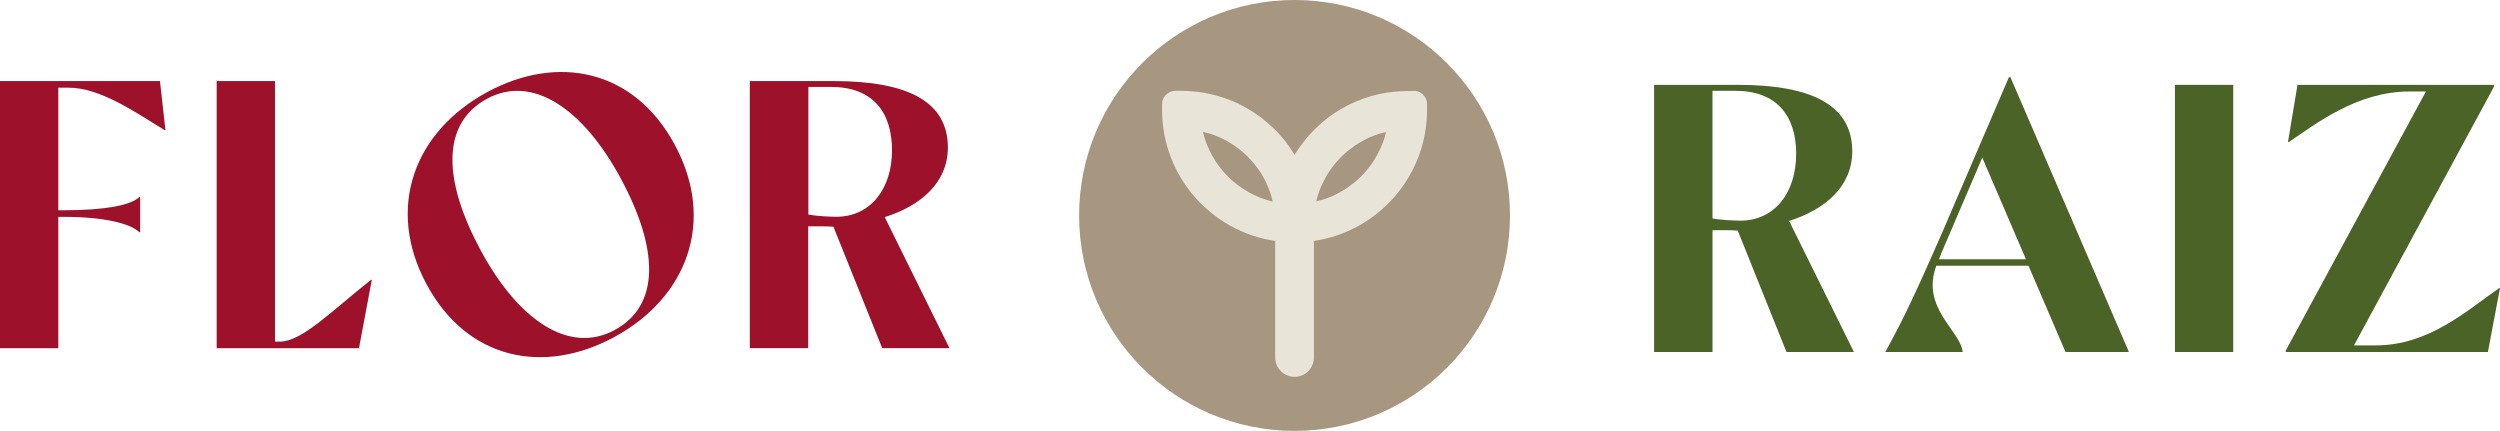
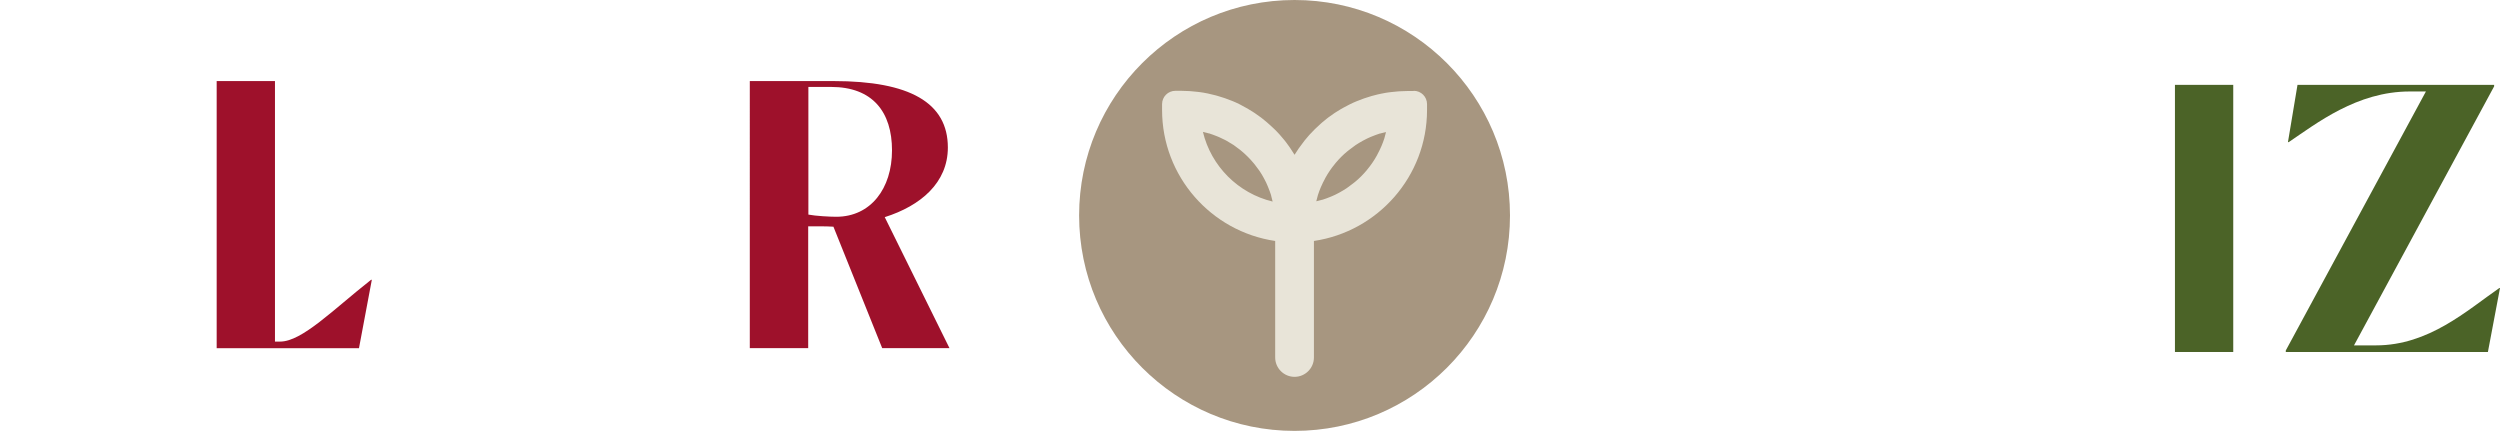
<svg xmlns="http://www.w3.org/2000/svg" id="Layer_2" viewBox="0 0 264.57 45.6">
  <defs>
    <style> .cls-1 { fill: #e8e4d8; } .cls-2 { fill: #a79680; } .cls-3 { fill: #4b6327; } .cls-4 { fill: #9e112b; } </style>
  </defs>
  <g id="Layer_1-2" data-name="Layer_1">
-     <path class="cls-4" d="M6.17,9.28v12.97h.62c4.19,0,7.03-.5,7.96-1.4h.08v3.73h-.08c-.93-.93-3.77-1.63-7.96-1.63h-.62v13.9H0V8.58h16.93l.58,5.2h-.08c-3.22-1.98-6.87-4.5-10.17-4.5h-1.09Z" />
    <path class="cls-4" d="M39.35,29.61l-1.36,7.24h-15.06V8.58h6.17v27.57h.54c2.33,0,5.59-3.36,9.63-6.54h.08Z" />
-     <path class="cls-4" d="M64.97,35.69c-7.38,3.98-15.49,2.44-19.82-5.59-4.35-8.06-1.35-16.17,6.44-20.37,7.38-3.98,15.49-2.45,19.82,5.59,4.35,8.06,1.35,16.17-6.44,20.37ZM65.69,18.88c-4.02-7.45-9.38-11-14.13-8.44-4.95,2.67-4.63,8.76-.68,16.07,4.02,7.45,9.38,11,14.16,8.42,4.92-2.66,4.61-8.71.65-16.05Z" />
    <path class="cls-4" d="M100.5,36.84h-7.14l-5.16-12.85q-.65-.04-1.43-.04h-1.24v12.89h-6.18V8.58h8.89c8.04,0,12.07,2.29,12.07,7.03,0,3.73-2.88,6.17-6.68,7.37l6.85,13.86ZM94.4,15.92c0-4.08-2.06-6.72-6.45-6.72h-2.4v13.51c.78.15,2.25.23,2.95.23,3.65,0,5.9-2.99,5.9-7.03Z" />
-     <path class="cls-3" d="M196.2,37.25h-7.14l-5.16-12.85q-.65-.04-1.43-.04h-1.24v12.89h-6.18V8.98h8.89c8.04,0,12.08,2.29,12.08,7.03,0,3.73-2.88,6.17-6.68,7.37l6.85,13.86ZM190.09,16.33c0-4.08-2.06-6.72-6.45-6.72h-2.41v13.51c.78.15,2.25.23,2.95.23,3.65,0,5.9-2.99,5.9-7.03Z" />
-     <path class="cls-3" d="M225.31,37.25h-6.72l-3.92-9.13h-9.75c-1.67,4.47,2.56,6.87,2.79,9.13h-8.19c2.13-3.88,3.42-6.72,5.94-12.46l7.14-16.62h.16l12.54,29.08ZM214.4,27.43l-4.62-10.75-3.61,8.43c-.35.82-.7,1.59-.97,2.33h9.2Z" />
    <path class="cls-3" d="M230.17,37.25V8.98h6.17v28.27h-6.17Z" />
    <path class="cls-3" d="M264.57,30.48l-1.28,6.77h-21.39v-.16l14.83-27.41h-1.71c-5.59,0-9.86,3.38-12.81,5.36h-.08l1.01-6.06h20.81v.16l-14.83,27.41h2.33c5.59,0,9.63-3.7,13.05-6.07h.08Z" />
    <circle class="cls-2" cx="137" cy="22.8" r="22.8" />
    <path class="cls-1" d="M149.61,9.63h-.62c-.29,0-.57.01-.85.03-.09,0-.17.01-.26.02-.2.02-.41.04-.61.06-.09.01-.17.02-.26.03-.24.03-.48.07-.71.12-.04,0-.07.01-.11.02-.27.05-.54.12-.8.19-.08.02-.15.04-.23.06-.19.05-.38.11-.57.18-.08.03-.17.06-.25.08-.2.07-.4.15-.6.23-.05.02-.11.04-.16.06-.25.1-.49.21-.73.33-.06.03-.12.06-.19.1-.18.09-.36.19-.53.28-.08.04-.15.09-.23.13-.17.1-.35.21-.52.32-.06.04-.12.07-.17.11-.22.15-.44.3-.65.46-.05.03-.09.07-.14.11-.17.13-.33.26-.49.4-.07.06-.13.11-.19.17-.15.13-.29.26-.43.4-.05.05-.11.1-.16.15-.19.19-.37.38-.55.57-.03.03-.05.06-.08.09-.15.17-.3.35-.44.52-.05.06-.1.13-.15.2-.12.15-.24.31-.35.47-.05.06-.09.13-.14.19-.15.22-.3.44-.44.67,0,0,0,0,0,0-.14-.23-.29-.45-.44-.68-.04-.06-.09-.12-.13-.19-.11-.16-.23-.32-.35-.48-.05-.06-.1-.13-.15-.19-.15-.18-.3-.36-.45-.53-.02-.03-.05-.05-.07-.08-.18-.2-.36-.39-.55-.57-.05-.05-.11-.1-.16-.15-.14-.14-.29-.27-.44-.4-.06-.06-.13-.11-.19-.17-.16-.14-.33-.27-.49-.4-.05-.04-.09-.07-.14-.11-.21-.16-.43-.31-.65-.46-.06-.04-.11-.07-.17-.11-.17-.11-.34-.22-.52-.32-.07-.04-.15-.09-.23-.13-.18-.1-.35-.19-.53-.29-.06-.03-.12-.06-.19-.1-.24-.12-.48-.23-.73-.33-.05-.02-.11-.04-.16-.06-.2-.08-.4-.16-.61-.23-.08-.03-.16-.06-.25-.08-.19-.06-.38-.12-.58-.18-.07-.02-.15-.04-.22-.06-.26-.07-.53-.13-.8-.19-.04,0-.07-.01-.11-.02-.24-.05-.47-.09-.71-.12-.09-.01-.17-.02-.26-.03-.2-.02-.4-.04-.61-.06-.08,0-.17-.01-.25-.02-.28-.02-.57-.03-.85-.03h-.62c-.78,0-1.41.63-1.41,1.41v.62c0,7.03,5.21,12.87,11.97,13.86v12.33c0,1.13.92,2.05,2.05,2.05s2.05-.92,2.05-2.05v-12.33c6.76-1,11.97-6.83,11.97-13.86v-.62c0-.78-.63-1.41-1.41-1.41ZM127.31,13.96c.21.05.42.1.63.16,0,0,.02,0,.03,0,.28.09.55.19.82.3.07.03.14.06.22.09.21.09.42.19.63.3.06.03.11.06.17.09.25.14.49.29.73.44.05.03.1.07.15.11.19.13.37.27.55.41.06.05.12.1.18.15.44.37.84.77,1.21,1.21.05.06.1.12.15.18.14.18.28.36.41.55.03.05.07.1.11.15.16.24.31.48.44.73.03.06.06.11.09.17.11.2.21.41.3.63.03.07.06.14.09.22.11.27.21.54.3.82,0,0,0,.02,0,.03.06.21.11.42.16.63-3.64-.87-6.51-3.74-7.38-7.38ZM146.52,14.58s0,.03-.01.04c-.09.28-.19.55-.3.81-.03.08-.06.15-.1.22-.09.21-.19.41-.3.61-.03.06-.06.12-.09.18-.14.25-.28.49-.44.72-.04.05-.07.1-.11.16-.13.19-.27.37-.41.54-.05.06-.1.13-.15.19-.18.21-.37.42-.57.62,0,0,0,0-.01.01-.2.2-.41.39-.63.57-.06.05-.12.1-.19.15-.18.14-.36.28-.55.41-.05.04-.1.07-.15.11-.24.16-.48.3-.73.44-.06.03-.12.06-.17.09-.2.11-.41.21-.62.3-.07.03-.14.06-.22.09-.27.11-.54.21-.82.3,0,0-.02,0-.03,0-.2.06-.41.11-.62.16.05-.2.1-.41.16-.61,0-.01,0-.03.01-.04.09-.28.19-.55.3-.81.03-.08.06-.15.1-.22.09-.21.19-.41.3-.61.03-.06.06-.12.09-.18.14-.25.28-.49.44-.72.04-.05.07-.1.11-.16.13-.19.27-.37.41-.54.05-.06.1-.13.15-.19.18-.21.37-.42.57-.62,0,0,0,0,.01-.01.2-.2.41-.39.63-.57.06-.05.12-.1.19-.15.18-.14.36-.28.55-.41.05-.04.1-.07.15-.11.24-.16.48-.3.73-.44.06-.03.12-.06.17-.09.2-.11.41-.21.62-.3.07-.03.14-.06.22-.09.27-.11.54-.21.82-.3,0,0,.02,0,.03,0,.2-.06.41-.11.62-.16-.05.2-.1.41-.16.61Z" />
  </g>
</svg>